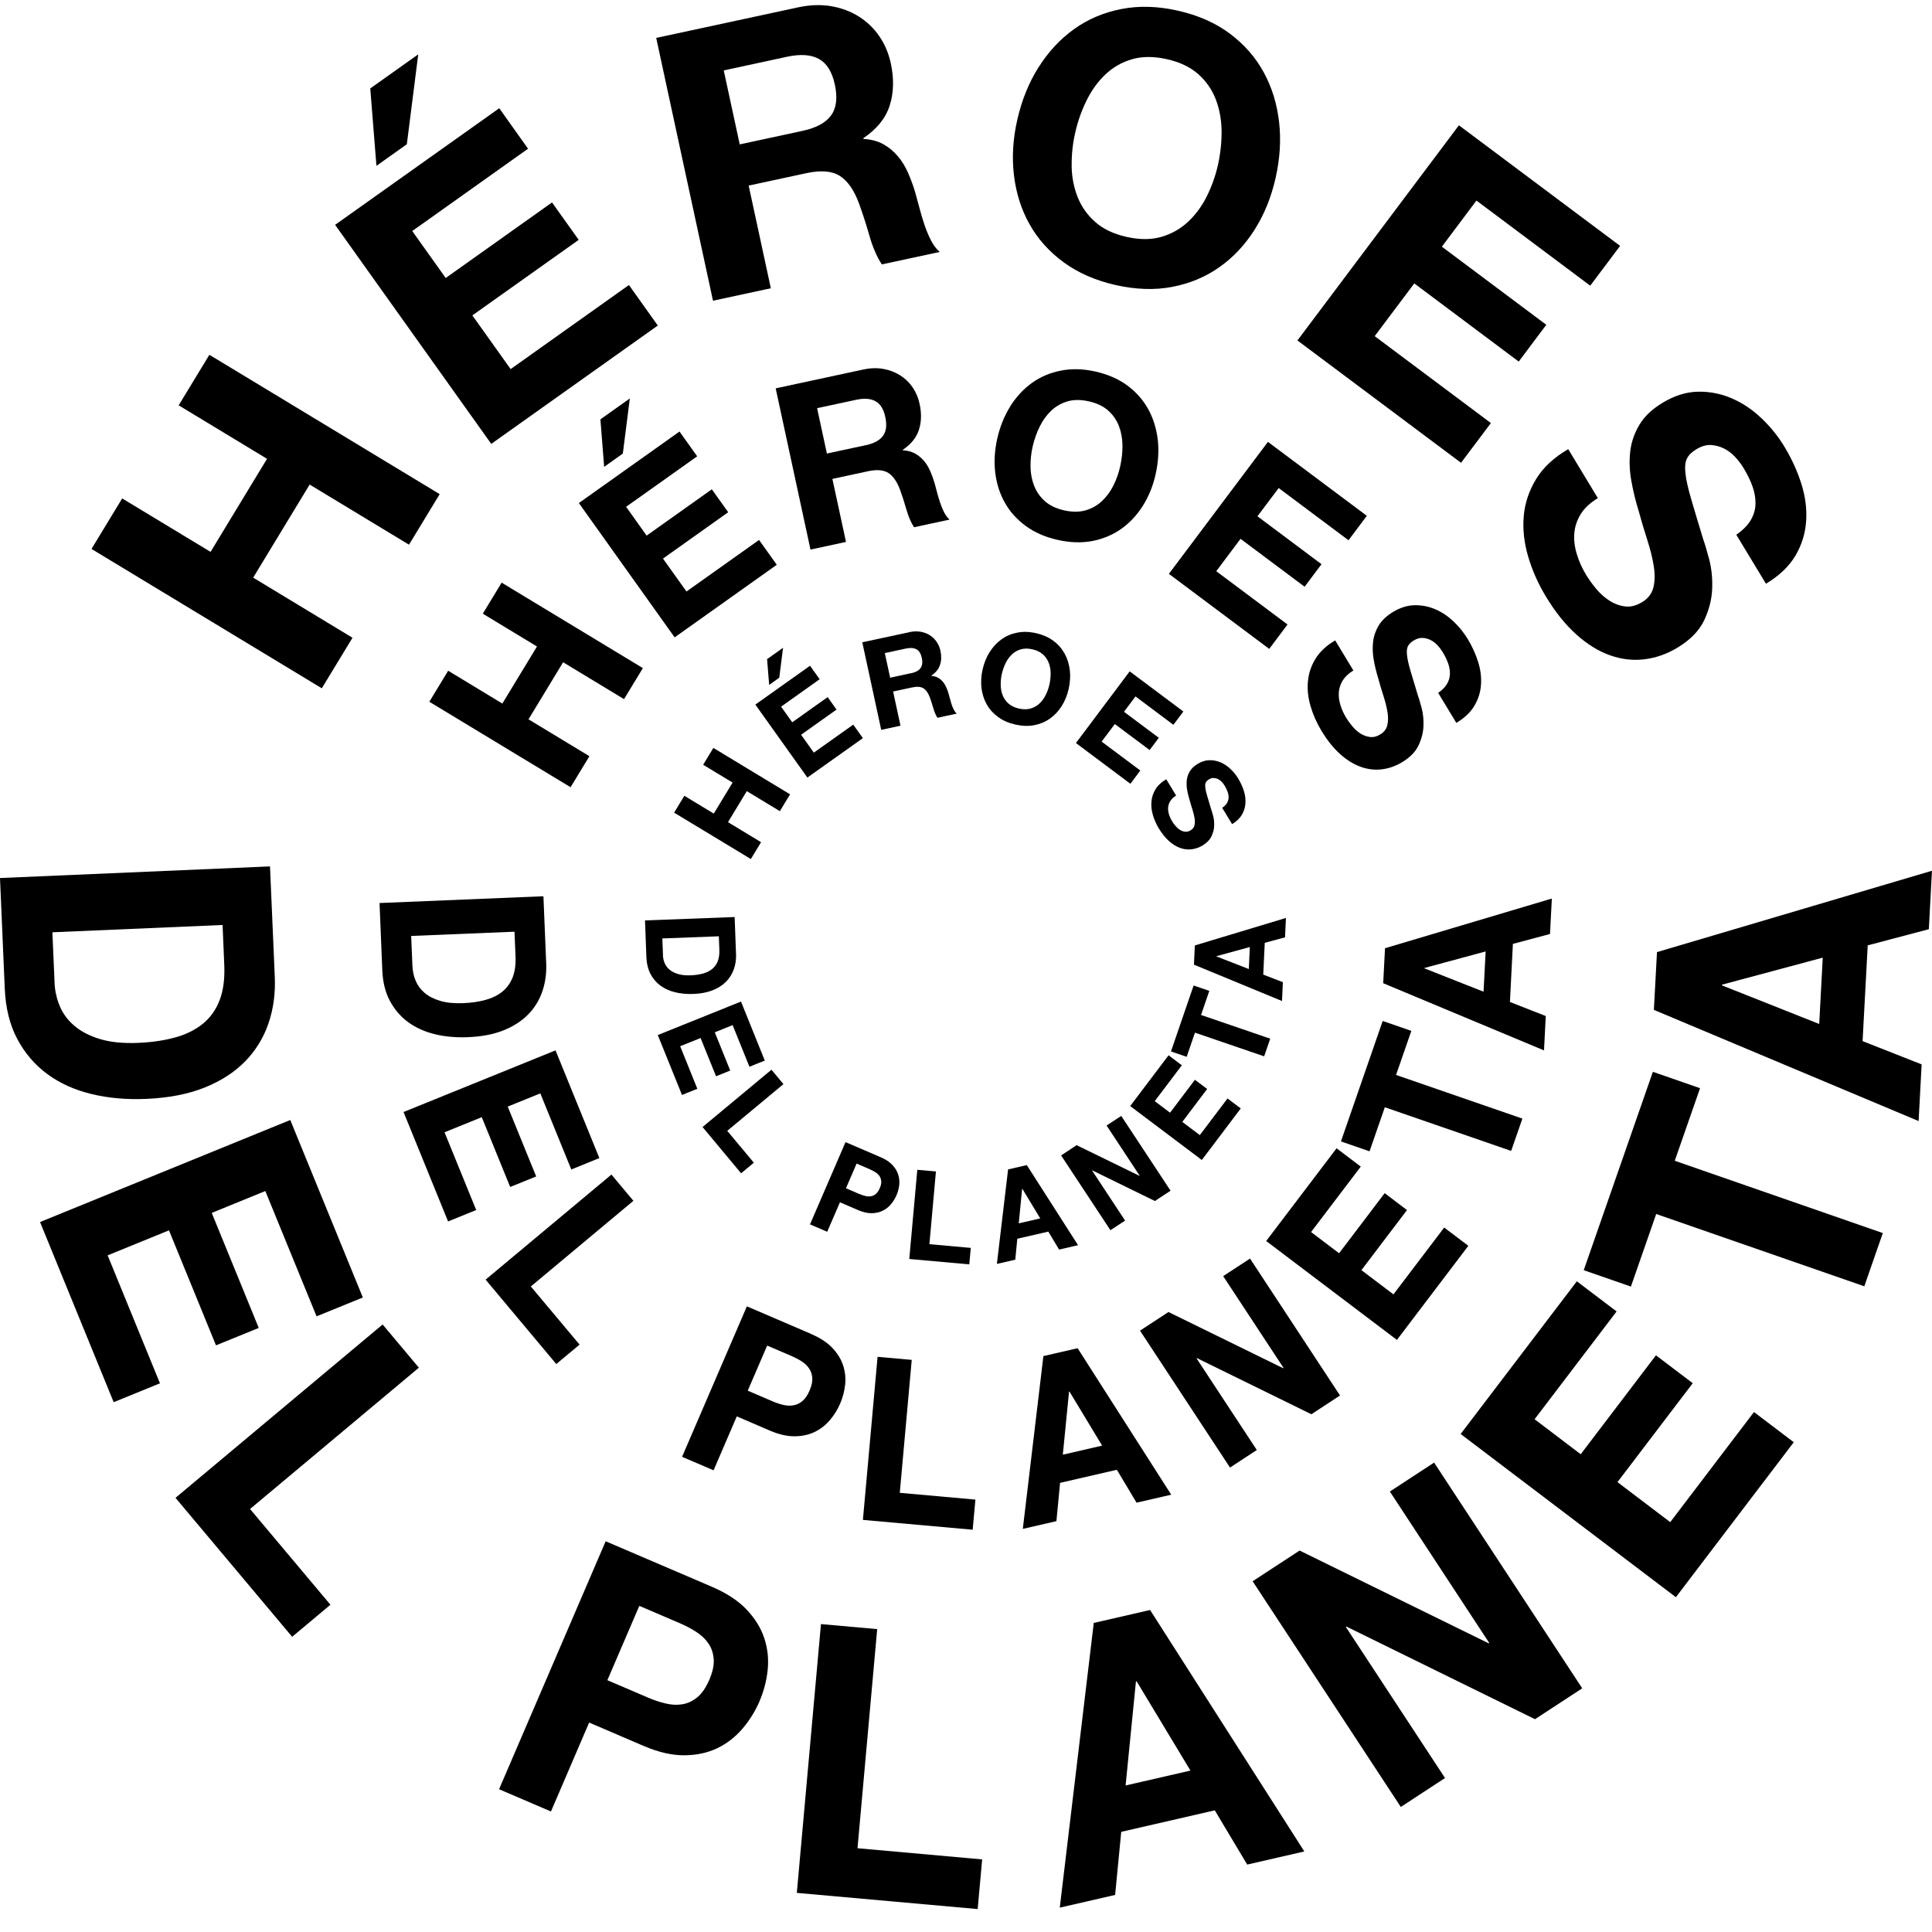
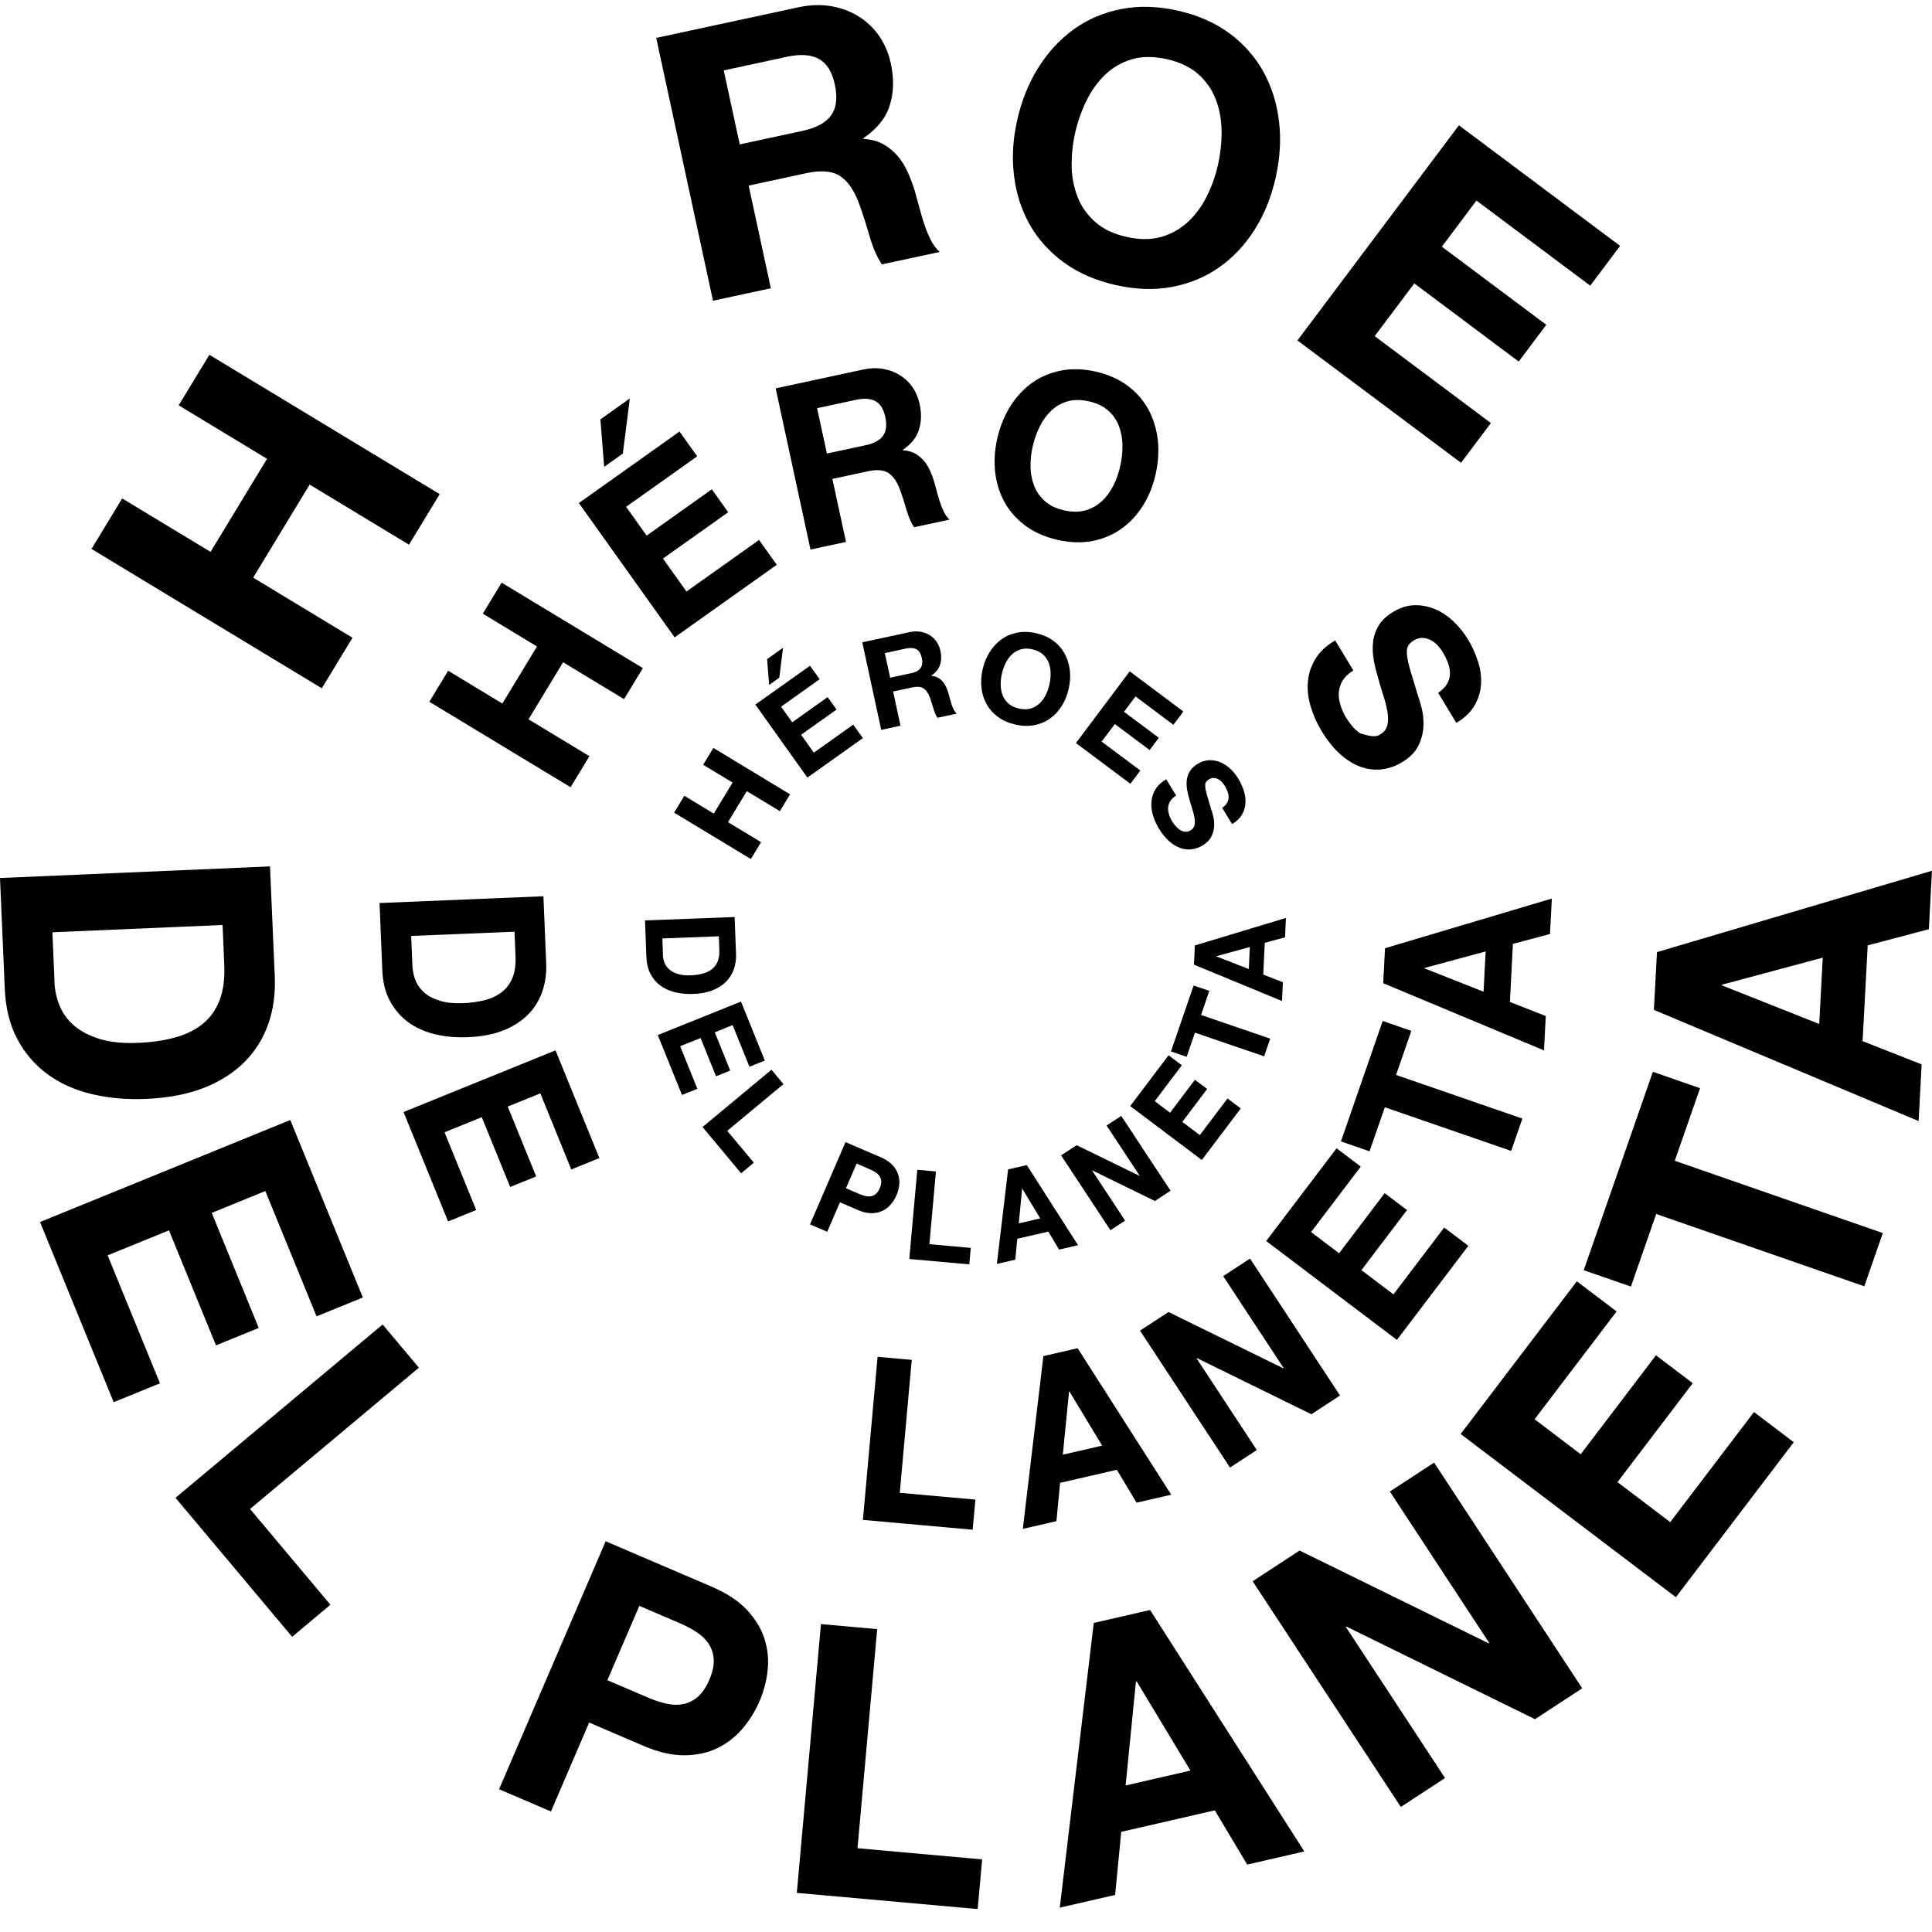
<svg xmlns="http://www.w3.org/2000/svg" width="69" height="69" viewBox="0 0 69 69" fill="none">
  <g clip-path="url(#clip0_11968_343)">
    <path d="M24.441 28.421L25.492 29.057L26.164 27.949L25.113 27.313L25.477 26.711L28.217 28.369L27.852 28.97L26.671 28.255L26 29.363L27.181 30.078L26.816 30.68L24.076 29.023L24.441 28.421Z" fill="black" />
    <path d="M28.929 23.776L29.273 24.258L27.896 25.238L28.294 25.796L29.559 24.897L29.876 25.342L28.611 26.241L29.065 26.88L30.473 25.88L30.817 26.362L28.835 27.77L26.977 25.164L28.929 23.777V23.776ZM27.396 23.54L27.47 24.461L27.831 24.204L27.966 23.135L27.396 23.54Z" fill="black" />
    <path d="M32.484 22.575C32.625 22.545 32.757 22.541 32.878 22.562C33 22.583 33.11 22.625 33.207 22.686C33.304 22.747 33.385 22.825 33.45 22.92C33.515 23.014 33.561 23.122 33.587 23.241C33.627 23.425 33.623 23.592 33.573 23.743C33.525 23.894 33.421 24.023 33.261 24.131V24.14C33.352 24.145 33.43 24.165 33.497 24.203C33.563 24.239 33.621 24.286 33.67 24.345C33.72 24.403 33.76 24.47 33.794 24.545C33.829 24.619 33.856 24.697 33.878 24.775C33.892 24.824 33.908 24.881 33.925 24.948C33.943 25.015 33.962 25.082 33.984 25.151C34.007 25.22 34.032 25.284 34.062 25.342C34.092 25.402 34.128 25.45 34.168 25.487L33.48 25.635C33.421 25.544 33.373 25.43 33.334 25.296C33.295 25.16 33.253 25.031 33.21 24.91C33.151 24.752 33.075 24.643 32.982 24.584C32.89 24.524 32.758 24.513 32.585 24.549L31.897 24.697L32.16 25.918L31.472 26.066L30.796 22.939L32.484 22.577V22.575ZM32.544 24.043C32.703 24.009 32.813 23.949 32.876 23.861C32.939 23.773 32.956 23.652 32.921 23.494C32.888 23.341 32.825 23.24 32.731 23.189C32.637 23.138 32.511 23.129 32.354 23.162L31.601 23.325L31.791 24.204L32.544 24.041V24.043Z" fill="black" />
    <path d="M35.345 23.289C35.46 23.105 35.601 22.954 35.765 22.835C35.93 22.715 36.118 22.636 36.328 22.595C36.539 22.553 36.763 22.56 37.002 22.614C37.245 22.669 37.451 22.76 37.621 22.887C37.792 23.014 37.926 23.168 38.024 23.346C38.121 23.523 38.182 23.72 38.208 23.935C38.233 24.151 38.218 24.374 38.166 24.607C38.115 24.834 38.031 25.039 37.916 25.22C37.801 25.4 37.662 25.548 37.497 25.665C37.333 25.781 37.146 25.859 36.938 25.899C36.73 25.939 36.504 25.932 36.262 25.877C36.023 25.823 35.816 25.732 35.644 25.606C35.472 25.479 35.336 25.33 35.239 25.154C35.14 24.979 35.079 24.785 35.053 24.572C35.028 24.36 35.042 24.14 35.092 23.912C35.145 23.679 35.23 23.47 35.345 23.286V23.289ZM35.739 24.462C35.742 24.594 35.764 24.716 35.809 24.83C35.854 24.945 35.922 25.043 36.017 25.127C36.111 25.211 36.235 25.27 36.391 25.306C36.545 25.34 36.684 25.34 36.805 25.306C36.926 25.27 37.032 25.212 37.122 25.127C37.212 25.043 37.285 24.943 37.345 24.825C37.403 24.709 37.448 24.585 37.478 24.454C37.509 24.316 37.524 24.18 37.523 24.046C37.521 23.912 37.499 23.786 37.454 23.67C37.409 23.555 37.34 23.455 37.246 23.369C37.152 23.286 37.028 23.226 36.872 23.19C36.717 23.154 36.579 23.156 36.458 23.19C36.337 23.226 36.231 23.286 36.141 23.371C36.051 23.456 35.976 23.559 35.916 23.68C35.857 23.801 35.812 23.931 35.78 24.067C35.751 24.198 35.737 24.328 35.74 24.459L35.739 24.462Z" fill="black" />
    <path d="M42.262 25.412L41.907 25.886L40.554 24.873L40.143 25.421L41.386 26.35L41.058 26.787L39.815 25.859L39.344 26.486L40.726 27.519L40.371 27.992L38.426 26.537L40.346 23.977L42.263 25.411L42.262 25.412Z" fill="black" />
    <path d="M41.796 28.608C41.752 28.679 41.727 28.755 41.719 28.833C41.712 28.911 41.722 28.994 41.748 29.079C41.773 29.165 41.811 29.248 41.858 29.327C41.891 29.381 41.93 29.436 41.977 29.491C42.023 29.548 42.075 29.595 42.132 29.633C42.191 29.672 42.252 29.695 42.319 29.703C42.385 29.712 42.454 29.696 42.523 29.654C42.597 29.61 42.642 29.55 42.66 29.475C42.678 29.4 42.678 29.315 42.663 29.22C42.648 29.124 42.621 29.021 42.587 28.911C42.551 28.8 42.517 28.685 42.485 28.569C42.449 28.451 42.419 28.333 42.398 28.213C42.377 28.094 42.373 27.977 42.385 27.865C42.397 27.753 42.434 27.647 42.494 27.546C42.554 27.446 42.647 27.358 42.772 27.282C42.913 27.197 43.053 27.153 43.194 27.15C43.335 27.147 43.468 27.174 43.596 27.229C43.724 27.285 43.842 27.364 43.949 27.467C44.057 27.57 44.148 27.682 44.221 27.804C44.308 27.948 44.376 28.094 44.423 28.245C44.471 28.395 44.489 28.543 44.48 28.69C44.47 28.834 44.428 28.972 44.353 29.099C44.278 29.226 44.162 29.338 44.003 29.433L43.65 28.851C43.73 28.796 43.786 28.739 43.822 28.676C43.858 28.615 43.877 28.549 43.879 28.484C43.879 28.416 43.869 28.348 43.843 28.278C43.818 28.207 43.783 28.134 43.738 28.061C43.709 28.012 43.674 27.967 43.635 27.925C43.596 27.883 43.551 27.849 43.502 27.825C43.453 27.801 43.4 27.788 43.347 27.785C43.293 27.782 43.236 27.798 43.178 27.834C43.124 27.867 43.086 27.903 43.065 27.943C43.044 27.983 43.038 28.043 43.046 28.119C43.053 28.195 43.076 28.297 43.112 28.419C43.148 28.542 43.196 28.703 43.255 28.9C43.276 28.957 43.3 29.039 43.329 29.147C43.357 29.254 43.367 29.369 43.363 29.494C43.359 29.62 43.326 29.744 43.267 29.869C43.208 29.993 43.101 30.102 42.949 30.195C42.823 30.271 42.691 30.316 42.555 30.332C42.418 30.349 42.282 30.332 42.146 30.283C42.01 30.234 41.876 30.151 41.748 30.037C41.619 29.922 41.498 29.769 41.384 29.583C41.293 29.432 41.223 29.273 41.175 29.109C41.126 28.945 41.109 28.785 41.123 28.628C41.136 28.472 41.185 28.325 41.269 28.186C41.353 28.049 41.482 27.93 41.652 27.831L42.005 28.413C41.912 28.469 41.845 28.533 41.8 28.605L41.796 28.608Z" fill="black" />
    <path d="M16.006 23.955L17.941 25.127L19.178 23.089L17.243 21.917L17.916 20.809L22.96 23.861L22.287 24.969L20.111 23.652L18.875 25.69L21.051 27.007L20.378 28.115L15.333 25.063L16.006 23.955Z" fill="black" />
    <path d="M24.266 15.409L24.899 16.297L22.361 18.1L23.094 19.129L25.422 17.475L26.007 18.294L23.678 19.949L24.517 21.125L27.109 19.284L27.742 20.171L24.094 22.763L20.674 17.966L24.268 15.412L24.266 15.409ZM21.443 14.976L21.577 16.673L22.244 16.199L22.494 14.23L21.444 14.976H21.443Z" fill="black" />
    <path d="M30.812 13.2C31.071 13.144 31.312 13.135 31.538 13.174C31.764 13.213 31.965 13.289 32.145 13.403C32.325 13.516 32.474 13.659 32.594 13.834C32.713 14.009 32.797 14.206 32.843 14.425C32.917 14.764 32.908 15.072 32.819 15.35C32.73 15.627 32.538 15.866 32.242 16.065L32.245 16.081C32.411 16.09 32.553 16.129 32.676 16.195C32.797 16.262 32.903 16.349 32.995 16.455C33.086 16.561 33.16 16.685 33.222 16.823C33.283 16.962 33.334 17.103 33.376 17.246C33.401 17.336 33.43 17.443 33.461 17.566C33.492 17.688 33.53 17.812 33.572 17.939C33.614 18.064 33.661 18.182 33.715 18.291C33.771 18.4 33.835 18.488 33.913 18.557L32.645 18.83C32.535 18.663 32.446 18.454 32.374 18.205C32.303 17.955 32.227 17.719 32.145 17.494C32.037 17.203 31.898 17.001 31.728 16.892C31.557 16.783 31.314 16.762 30.996 16.831L29.728 17.104L30.214 19.354L28.946 19.628L27.703 13.87L30.812 13.201V13.2ZM30.923 15.901C31.213 15.838 31.418 15.726 31.535 15.566C31.653 15.406 31.68 15.181 31.617 14.89C31.557 14.611 31.441 14.422 31.267 14.329C31.095 14.233 30.863 14.216 30.572 14.279L29.182 14.578L29.532 16.198L30.922 15.899L30.923 15.901Z" fill="black" />
    <path d="M36.078 14.514C36.291 14.176 36.549 13.897 36.853 13.677C37.157 13.458 37.502 13.312 37.889 13.236C38.277 13.159 38.69 13.171 39.131 13.271C39.577 13.373 39.956 13.54 40.27 13.774C40.584 14.009 40.831 14.291 41.011 14.618C41.19 14.945 41.302 15.309 41.349 15.705C41.394 16.102 41.368 16.514 41.271 16.943C41.177 17.361 41.023 17.737 40.812 18.07C40.601 18.403 40.344 18.677 40.042 18.89C39.739 19.104 39.395 19.247 39.013 19.322C38.628 19.395 38.214 19.381 37.768 19.281C37.327 19.181 36.949 19.015 36.632 18.783C36.315 18.55 36.065 18.272 35.885 17.949C35.704 17.627 35.591 17.27 35.544 16.879C35.498 16.488 35.522 16.083 35.616 15.665C35.713 15.236 35.869 14.853 36.081 14.514H36.078ZM36.804 16.674C36.808 16.915 36.852 17.14 36.934 17.351C37.016 17.561 37.143 17.743 37.318 17.899C37.492 18.054 37.721 18.163 38.006 18.227C38.29 18.291 38.544 18.291 38.769 18.227C38.993 18.163 39.186 18.052 39.352 17.899C39.517 17.745 39.654 17.56 39.762 17.345C39.87 17.13 39.952 16.901 40.006 16.659C40.063 16.407 40.09 16.158 40.088 15.908C40.085 15.659 40.043 15.429 39.961 15.215C39.879 15.002 39.752 14.818 39.578 14.663C39.404 14.508 39.174 14.399 38.89 14.334C38.606 14.27 38.352 14.27 38.127 14.334C37.903 14.4 37.709 14.511 37.544 14.667C37.378 14.824 37.24 15.015 37.131 15.238C37.021 15.462 36.938 15.699 36.88 15.95C36.825 16.192 36.801 16.432 36.805 16.673L36.804 16.674Z" fill="black" />
-     <path d="M48.814 18.423L48.161 19.295L45.667 17.43L44.909 18.439L47.197 20.15L46.593 20.955L44.305 19.244L43.438 20.4L45.983 22.303L45.33 23.175L41.746 20.495L45.283 15.781L48.814 18.421V18.423Z" fill="black" />
-     <path d="M47.955 24.301C47.874 24.434 47.828 24.572 47.816 24.718C47.804 24.863 47.822 25.015 47.87 25.172C47.917 25.33 47.985 25.481 48.073 25.627C48.133 25.726 48.205 25.827 48.29 25.93C48.375 26.033 48.471 26.12 48.577 26.19C48.683 26.26 48.798 26.304 48.921 26.32C49.044 26.337 49.168 26.307 49.295 26.229C49.431 26.147 49.516 26.036 49.548 25.898C49.579 25.759 49.582 25.602 49.552 25.427C49.524 25.252 49.476 25.061 49.41 24.857C49.344 24.652 49.281 24.443 49.223 24.228C49.156 24.012 49.103 23.794 49.063 23.573C49.023 23.352 49.015 23.14 49.038 22.932C49.06 22.724 49.127 22.529 49.236 22.344C49.347 22.159 49.518 21.996 49.748 21.857C50.007 21.7 50.266 21.62 50.524 21.615C50.781 21.611 51.028 21.66 51.264 21.761C51.501 21.863 51.716 22.009 51.915 22.197C52.112 22.387 52.28 22.593 52.418 22.82C52.578 23.084 52.7 23.355 52.788 23.632C52.877 23.91 52.911 24.183 52.893 24.451C52.875 24.718 52.797 24.97 52.658 25.203C52.521 25.438 52.305 25.642 52.012 25.818L51.363 24.745C51.508 24.645 51.614 24.537 51.68 24.424C51.746 24.31 51.781 24.191 51.783 24.068C51.786 23.944 51.764 23.819 51.718 23.689C51.671 23.559 51.607 23.426 51.525 23.29C51.471 23.201 51.407 23.117 51.335 23.04C51.261 22.962 51.179 22.901 51.088 22.856C50.997 22.811 50.901 22.787 50.802 22.783C50.704 22.778 50.599 22.808 50.491 22.874C50.393 22.933 50.324 23.001 50.285 23.075C50.246 23.15 50.234 23.258 50.251 23.399C50.266 23.541 50.306 23.725 50.373 23.952C50.439 24.179 50.529 24.473 50.639 24.837C50.677 24.943 50.722 25.094 50.774 25.291C50.825 25.488 50.847 25.702 50.838 25.932C50.829 26.162 50.771 26.392 50.662 26.622C50.553 26.852 50.357 27.052 50.074 27.222C49.844 27.361 49.601 27.446 49.349 27.476C49.096 27.506 48.845 27.476 48.595 27.386C48.344 27.297 48.1 27.144 47.862 26.932C47.624 26.719 47.401 26.441 47.194 26.098C47.026 25.82 46.897 25.53 46.808 25.227C46.718 24.924 46.685 24.63 46.711 24.342C46.736 24.053 46.826 23.782 46.981 23.528C47.137 23.274 47.371 23.055 47.686 22.872L48.335 23.946C48.166 24.049 48.04 24.165 47.959 24.298L47.955 24.301Z" fill="black" />
+     <path d="M47.955 24.301C47.874 24.434 47.828 24.572 47.816 24.718C47.804 24.863 47.822 25.015 47.87 25.172C47.917 25.33 47.985 25.481 48.073 25.627C48.133 25.726 48.205 25.827 48.29 25.93C48.375 26.033 48.471 26.12 48.577 26.19C49.044 26.337 49.168 26.307 49.295 26.229C49.431 26.147 49.516 26.036 49.548 25.898C49.579 25.759 49.582 25.602 49.552 25.427C49.524 25.252 49.476 25.061 49.41 24.857C49.344 24.652 49.281 24.443 49.223 24.228C49.156 24.012 49.103 23.794 49.063 23.573C49.023 23.352 49.015 23.14 49.038 22.932C49.06 22.724 49.127 22.529 49.236 22.344C49.347 22.159 49.518 21.996 49.748 21.857C50.007 21.7 50.266 21.62 50.524 21.615C50.781 21.611 51.028 21.66 51.264 21.761C51.501 21.863 51.716 22.009 51.915 22.197C52.112 22.387 52.28 22.593 52.418 22.82C52.578 23.084 52.7 23.355 52.788 23.632C52.877 23.91 52.911 24.183 52.893 24.451C52.875 24.718 52.797 24.97 52.658 25.203C52.521 25.438 52.305 25.642 52.012 25.818L51.363 24.745C51.508 24.645 51.614 24.537 51.68 24.424C51.746 24.31 51.781 24.191 51.783 24.068C51.786 23.944 51.764 23.819 51.718 23.689C51.671 23.559 51.607 23.426 51.525 23.29C51.471 23.201 51.407 23.117 51.335 23.04C51.261 22.962 51.179 22.901 51.088 22.856C50.997 22.811 50.901 22.787 50.802 22.783C50.704 22.778 50.599 22.808 50.491 22.874C50.393 22.933 50.324 23.001 50.285 23.075C50.246 23.15 50.234 23.258 50.251 23.399C50.266 23.541 50.306 23.725 50.373 23.952C50.439 24.179 50.529 24.473 50.639 24.837C50.677 24.943 50.722 25.094 50.774 25.291C50.825 25.488 50.847 25.702 50.838 25.932C50.829 26.162 50.771 26.392 50.662 26.622C50.553 26.852 50.357 27.052 50.074 27.222C49.844 27.361 49.601 27.446 49.349 27.476C49.096 27.506 48.845 27.476 48.595 27.386C48.344 27.297 48.1 27.144 47.862 26.932C47.624 26.719 47.401 26.441 47.194 26.098C47.026 25.82 46.897 25.53 46.808 25.227C46.718 24.924 46.685 24.63 46.711 24.342C46.736 24.053 46.826 23.782 46.981 23.528C47.137 23.274 47.371 23.055 47.686 22.872L48.335 23.946C48.166 24.049 48.04 24.165 47.959 24.298L47.955 24.301Z" fill="black" />
    <path d="M4.362 17.8L7.52 19.71L9.537 16.386L6.381 14.476L7.478 12.671L15.703 17.648L14.607 19.453L11.059 17.306L9.042 20.63L12.589 22.777L11.493 24.582L3.268 19.605L4.364 17.8H4.362Z" fill="black" />
-     <path d="M17.829 3.864L18.859 5.311L14.723 8.251L15.918 9.928L19.715 7.23L20.668 8.566L16.87 11.264L18.237 13.182L22.462 10.179L23.493 11.626L17.545 15.853L11.968 8.03L17.829 3.866V3.864ZM13.224 3.158L13.444 5.923L14.53 5.151L14.937 1.941L13.224 3.158Z" fill="black" />
    <path d="M28.503 0.263C28.924 0.172 29.318 0.158 29.686 0.221C30.053 0.284 30.383 0.408 30.676 0.593C30.969 0.778 31.211 1.012 31.405 1.296C31.6 1.58 31.736 1.901 31.814 2.261C31.933 2.813 31.92 3.316 31.775 3.769C31.63 4.223 31.316 4.611 30.834 4.935L30.84 4.962C31.109 4.977 31.344 5.039 31.542 5.148C31.739 5.257 31.913 5.399 32.06 5.573C32.209 5.747 32.333 5.947 32.431 6.174C32.53 6.401 32.615 6.63 32.684 6.863C32.725 7.01 32.772 7.184 32.825 7.382C32.877 7.582 32.937 7.784 33.004 7.99C33.072 8.196 33.149 8.387 33.239 8.565C33.327 8.743 33.435 8.887 33.561 8.998L31.494 9.443C31.316 9.17 31.168 8.829 31.052 8.423C30.937 8.017 30.812 7.632 30.679 7.266C30.502 6.789 30.275 6.462 29.998 6.285C29.72 6.106 29.322 6.073 28.805 6.183L26.738 6.628L27.53 10.295L25.464 10.74L23.436 1.354L28.503 0.263ZM28.682 4.668C29.156 4.566 29.49 4.384 29.681 4.123C29.872 3.861 29.917 3.494 29.816 3.021C29.717 2.565 29.527 2.259 29.246 2.105C28.965 1.95 28.586 1.925 28.112 2.026L25.848 2.515L26.419 5.157L28.683 4.669L28.682 4.668Z" fill="black" />
    <path d="M37.09 2.406C37.436 1.855 37.858 1.401 38.353 1.044C38.848 0.687 39.412 0.447 40.043 0.323C40.674 0.199 41.349 0.218 42.066 0.381C42.793 0.545 43.412 0.818 43.924 1.202C44.435 1.584 44.838 2.043 45.131 2.579C45.424 3.115 45.606 3.705 45.681 4.351C45.756 4.998 45.713 5.671 45.554 6.37C45.398 7.052 45.15 7.664 44.805 8.207C44.461 8.749 44.042 9.195 43.548 9.543C43.055 9.891 42.496 10.125 41.869 10.245C41.242 10.366 40.566 10.343 39.839 10.179C39.121 10.016 38.504 9.746 37.986 9.367C37.469 8.987 37.064 8.535 36.769 8.008C36.474 7.482 36.289 6.9 36.213 6.261C36.136 5.623 36.175 4.963 36.331 4.281C36.489 3.582 36.742 2.957 37.089 2.404L37.09 2.406ZM38.272 5.928C38.279 6.321 38.35 6.688 38.484 7.031C38.619 7.375 38.827 7.672 39.111 7.924C39.394 8.177 39.768 8.356 40.233 8.46C40.696 8.565 41.111 8.565 41.476 8.46C41.84 8.354 42.158 8.175 42.427 7.924C42.696 7.673 42.919 7.372 43.095 7.021C43.272 6.67 43.405 6.298 43.495 5.904C43.587 5.493 43.632 5.084 43.628 4.68C43.623 4.274 43.554 3.897 43.421 3.551C43.288 3.203 43.08 2.904 42.798 2.65C42.514 2.398 42.141 2.219 41.676 2.114C41.212 2.01 40.797 2.01 40.433 2.114C40.068 2.22 39.751 2.401 39.48 2.658C39.21 2.913 38.985 3.224 38.806 3.588C38.627 3.952 38.49 4.339 38.398 4.75C38.308 5.144 38.268 5.537 38.275 5.929L38.272 5.928Z" fill="black" />
    <path d="M57.86 8.783L56.794 10.203L52.73 7.163L51.495 8.81L55.225 11.6L54.24 12.913L50.51 10.122L49.096 12.005L53.246 15.109L52.18 16.529L46.337 12.159L52.104 4.475L57.86 8.781V8.783Z" fill="black" />
-     <path d="M56.453 18.363C56.322 18.578 56.245 18.805 56.226 19.042C56.206 19.28 56.235 19.526 56.313 19.783C56.389 20.04 56.5 20.288 56.645 20.527C56.742 20.688 56.86 20.852 56.999 21.021C57.137 21.188 57.294 21.33 57.469 21.445C57.644 21.56 57.831 21.63 58.03 21.657C58.228 21.684 58.432 21.634 58.64 21.509C58.863 21.375 59 21.194 59.053 20.968C59.105 20.743 59.108 20.488 59.06 20.201C59.014 19.916 58.936 19.605 58.828 19.272C58.721 18.939 58.619 18.597 58.523 18.247C58.414 17.893 58.327 17.537 58.263 17.179C58.197 16.82 58.184 16.473 58.221 16.135C58.258 15.798 58.368 15.478 58.546 15.177C58.725 14.875 59.003 14.611 59.38 14.384C59.803 14.128 60.225 13.997 60.645 13.989C61.066 13.982 61.468 14.061 61.852 14.228C62.237 14.394 62.59 14.632 62.913 14.941C63.236 15.248 63.508 15.587 63.731 15.956C63.991 16.386 64.191 16.826 64.335 17.28C64.478 17.734 64.534 18.179 64.505 18.615C64.475 19.051 64.348 19.462 64.123 19.844C63.897 20.226 63.547 20.561 63.07 20.848L62.011 19.098C62.247 18.933 62.419 18.759 62.528 18.573C62.636 18.388 62.693 18.194 62.696 17.993C62.7 17.791 62.664 17.585 62.59 17.373C62.515 17.163 62.409 16.945 62.274 16.722C62.186 16.576 62.083 16.44 61.963 16.313C61.843 16.186 61.71 16.086 61.561 16.013C61.411 15.94 61.257 15.901 61.096 15.893C60.934 15.886 60.765 15.937 60.587 16.043C60.425 16.14 60.313 16.249 60.251 16.371C60.188 16.492 60.168 16.67 60.194 16.901C60.218 17.133 60.285 17.433 60.393 17.803C60.5 18.172 60.645 18.654 60.825 19.247C60.888 19.419 60.959 19.665 61.045 19.986C61.128 20.307 61.163 20.655 61.149 21.031C61.134 21.406 61.039 21.781 60.862 22.156C60.684 22.53 60.366 22.856 59.904 23.134C59.527 23.361 59.133 23.498 58.722 23.547C58.311 23.596 57.901 23.547 57.493 23.401C57.084 23.255 56.685 23.008 56.298 22.66C55.909 22.312 55.545 21.86 55.207 21.299C54.934 20.846 54.723 20.373 54.578 19.88C54.433 19.387 54.379 18.905 54.419 18.436C54.46 17.966 54.608 17.524 54.861 17.11C55.113 16.695 55.496 16.34 56.008 16.041L57.066 17.791C56.79 17.958 56.585 18.149 56.453 18.364V18.363Z" fill="black" />
    <path d="M26.288 34.062C26.295 34.258 26.27 34.441 26.21 34.611C26.15 34.783 26.057 34.933 25.93 35.061C25.803 35.189 25.643 35.292 25.447 35.369C25.253 35.445 25.022 35.489 24.756 35.498C24.523 35.507 24.307 35.486 24.107 35.437C23.908 35.388 23.735 35.309 23.587 35.2C23.438 35.091 23.32 34.952 23.232 34.783C23.144 34.614 23.095 34.414 23.085 34.181L23.036 32.872L26.237 32.751L26.286 34.061L26.288 34.062ZM23.676 34.113C23.679 34.21 23.7 34.303 23.736 34.392C23.772 34.482 23.83 34.561 23.91 34.628C23.989 34.697 24.09 34.749 24.215 34.786C24.339 34.824 24.488 34.84 24.665 34.833C24.826 34.827 24.971 34.806 25.1 34.771C25.229 34.737 25.338 34.683 25.429 34.611C25.519 34.54 25.586 34.447 25.633 34.334C25.677 34.22 25.697 34.081 25.691 33.916L25.673 33.439L23.655 33.516L23.678 34.111L23.676 34.113Z" fill="black" />
    <path d="M27.315 37.877L26.766 38.098L26.165 36.611L25.528 36.868L26.079 38.234L25.573 38.438L25.021 37.072L24.292 37.365L24.905 38.885L24.357 39.106L23.492 36.966L26.464 35.77L27.315 37.879V37.877Z" fill="black" />
    <path d="M27.98 38.719L25.973 40.387L26.923 41.525L26.468 41.903L25.091 40.251L27.552 38.204L27.98 38.718V38.719Z" fill="black" />
    <path d="M31.458 41.332C31.633 41.407 31.77 41.498 31.869 41.604C31.969 41.71 32.038 41.824 32.077 41.944C32.116 42.065 32.129 42.189 32.116 42.318C32.102 42.445 32.069 42.57 32.017 42.69C31.966 42.807 31.899 42.916 31.814 43.015C31.73 43.114 31.63 43.19 31.515 43.245C31.399 43.3 31.269 43.327 31.124 43.329C30.979 43.329 30.818 43.291 30.644 43.217L29.998 42.939L29.543 43.992L28.929 43.727L30.197 40.79L31.458 41.332ZM30.692 42.642C30.762 42.672 30.833 42.696 30.903 42.713C30.973 42.731 31.039 42.734 31.102 42.724C31.165 42.713 31.224 42.687 31.278 42.642C31.334 42.597 31.38 42.528 31.42 42.434C31.461 42.342 31.479 42.26 31.473 42.189C31.467 42.119 31.447 42.056 31.411 42.004C31.375 41.952 31.328 41.906 31.266 41.867C31.205 41.828 31.141 41.794 31.07 41.762L30.593 41.556L30.213 42.437L30.691 42.643L30.692 42.642Z" fill="black" />
    <path d="M33.426 41.838L33.193 44.435L34.671 44.568L34.617 45.156L32.474 44.964L32.761 41.779L33.428 41.838H33.426Z" fill="black" />
    <path d="M36.671 41.61L38.502 44.471L37.825 44.628L37.44 43.986L36.332 44.241L36.26 44.989L35.603 45.14L36.003 41.765L36.671 41.611V41.61ZM37.151 43.514L36.513 42.457H36.505L36.384 43.691L37.153 43.514H37.151Z" fill="black" />
    <path d="M38.451 40.899L40.695 41.994L40.702 41.989L39.521 40.197L40.044 39.854L41.806 42.525L41.247 42.893L39.011 41.8L39.003 41.804L40.182 43.593L39.658 43.936L37.897 41.265L38.451 40.899Z" fill="black" />
    <path d="M41.736 37.69L42.208 38.046L41.241 39.327L41.788 39.739L42.676 38.564L43.113 38.892L42.225 40.068L42.851 40.539L43.84 39.231L44.313 39.587L42.922 41.428L40.364 39.502L41.736 37.687V37.69Z" fill="black" />
    <path d="M42.381 37.743L41.82 37.552L42.629 35.197L43.19 35.388L42.894 36.249L45.365 37.095L45.148 37.726L42.677 36.881L42.381 37.743Z" fill="black" />
    <path d="M42.672 33.766L45.926 32.784L45.894 33.477L45.17 33.672L45.116 34.807L45.817 35.079L45.786 35.751L42.641 34.452L42.673 33.768L42.672 33.766ZM44.637 33.822L43.445 34.149V34.158L44.6 34.608L44.637 33.822Z" fill="black" />
    <path d="M19.507 34.404C19.522 34.762 19.476 35.097 19.368 35.41C19.26 35.724 19.091 35.999 18.86 36.233C18.628 36.469 18.335 36.657 17.98 36.799C17.624 36.941 17.204 37.022 16.718 37.042C16.292 37.06 15.895 37.025 15.53 36.936C15.165 36.847 14.847 36.703 14.576 36.505C14.306 36.306 14.089 36.052 13.924 35.745C13.76 35.437 13.67 35.071 13.653 34.646L13.555 32.251L19.408 32.009L19.507 34.404ZM14.732 34.516C14.739 34.692 14.777 34.862 14.844 35.025C14.911 35.188 15.017 35.333 15.161 35.457C15.306 35.581 15.492 35.676 15.719 35.745C15.946 35.813 16.221 35.84 16.543 35.827C16.837 35.815 17.104 35.776 17.338 35.712C17.573 35.648 17.774 35.549 17.938 35.418C18.103 35.286 18.225 35.116 18.308 34.909C18.39 34.7 18.424 34.446 18.411 34.146L18.375 33.275L14.685 33.427L14.73 34.516H14.732Z" fill="black" />
    <path d="M21.407 41.359L20.403 41.767L19.297 39.049L18.133 39.521L19.149 42.016L18.221 42.392L17.206 39.899L15.876 40.439L17.007 43.215L16.003 43.623L14.412 39.715L19.84 37.513L21.407 41.362V41.359Z" fill="black" />
-     <path d="M22.621 42.887L18.958 45.945L20.699 48.022L19.867 48.716L17.343 45.701L21.837 41.949L22.622 42.887H22.621Z" fill="black" />
-     <path d="M28.977 47.647C29.297 47.784 29.549 47.95 29.731 48.144C29.913 48.338 30.041 48.546 30.112 48.767C30.184 48.988 30.208 49.215 30.184 49.447C30.16 49.681 30.1 49.907 30.006 50.128C29.913 50.345 29.789 50.542 29.635 50.723C29.481 50.903 29.299 51.044 29.089 51.144C28.88 51.244 28.641 51.295 28.375 51.296C28.108 51.296 27.815 51.23 27.495 51.093L26.314 50.585L25.485 52.511L24.36 52.029L26.674 46.655L28.98 47.645L28.977 47.647ZM27.58 50.043C27.709 50.099 27.838 50.142 27.966 50.173C28.093 50.205 28.216 50.211 28.331 50.191C28.446 50.172 28.554 50.123 28.654 50.04C28.754 49.958 28.841 49.833 28.914 49.661C28.988 49.489 29.019 49.34 29.01 49.212C29.001 49.083 28.962 48.97 28.896 48.873C28.831 48.776 28.742 48.692 28.632 48.62C28.521 48.549 28.401 48.486 28.273 48.431L27.399 48.056L26.705 49.667L27.579 50.042L27.58 50.043Z" fill="black" />
    <path d="M32.562 48.567L32.135 53.315L34.836 53.557L34.738 54.633L30.818 54.282L31.342 48.458L32.561 48.567H32.562Z" fill="black" />
    <path d="M38.486 48.15L41.83 53.382L40.591 53.667L39.888 52.492L37.86 52.959L37.729 54.327L36.529 54.603L37.264 48.432L38.487 48.15H38.486ZM39.362 51.63L38.195 49.697L38.18 49.7L37.958 51.953L39.363 51.629L39.362 51.63Z" fill="black" />
    <path d="M41.73 46.857L45.828 48.865L45.842 48.856L43.685 45.576L44.644 44.949L47.858 49.839L46.835 50.509L42.747 48.504L42.734 48.513L44.886 51.786L43.929 52.413L40.715 47.523L41.732 46.857H41.73Z" fill="black" />
    <path d="M47.736 41.011L48.599 41.664L46.824 44.002L47.825 44.759L49.453 42.613L50.25 43.217L48.622 45.362L49.766 46.228L51.578 43.841L52.441 44.493L49.89 47.854L45.221 44.322L47.735 41.01L47.736 41.011Z" fill="black" />
    <path d="M48.914 41.119L47.891 40.765L49.382 36.463L50.405 36.817L49.859 38.391L54.371 39.95L53.97 41.104L49.458 39.545L48.912 41.119H48.914Z" fill="black" />
    <path d="M49.466 33.865L55.423 32.091L55.357 33.357L54.032 33.71L53.926 35.785L55.206 36.287L55.143 37.514L49.4 35.115L49.465 33.863L49.466 33.865ZM53.059 33.98L50.875 34.57V34.585L52.984 35.418L53.059 33.98Z" fill="black" />
    <path d="M9.814 34.891C9.839 35.481 9.765 36.033 9.588 36.55C9.412 37.066 9.133 37.519 8.754 37.907C8.374 38.295 7.891 38.607 7.306 38.842C6.721 39.076 6.027 39.211 5.226 39.246C4.523 39.276 3.871 39.219 3.269 39.073C2.668 38.928 2.143 38.692 1.696 38.364C1.249 38.035 0.89 37.62 0.621 37.114C0.35 36.608 0.2 36.005 0.17 35.304L0 31.358L9.643 30.943L9.814 34.888V34.891ZM1.947 35.089C1.959 35.379 2.022 35.66 2.133 35.928C2.243 36.197 2.418 36.433 2.658 36.638C2.897 36.841 3.204 36.999 3.577 37.111C3.951 37.223 4.404 37.268 4.937 37.245C5.423 37.225 5.86 37.16 6.249 37.054C6.637 36.948 6.965 36.786 7.236 36.569C7.506 36.353 7.708 36.072 7.841 35.728C7.974 35.385 8.031 34.965 8.01 34.47L7.949 33.035L1.871 33.296L1.949 35.089H1.947Z" fill="black" />
    <path d="M12.959 46.339L11.306 47.012L9.476 42.537L7.562 43.318L9.241 47.426L7.714 48.048L6.035 43.941L3.844 44.834L5.713 49.404L4.06 50.078L1.43 43.644L10.367 40L12.959 46.34V46.339Z" fill="black" />
    <path d="M14.96 48.846L8.93 53.893L11.801 57.312L10.434 58.457L6.268 53.494L13.665 47.303L14.96 48.846Z" fill="black" />
    <path d="M25.429 56.673C25.956 56.898 26.37 57.172 26.671 57.491C26.971 57.811 27.181 58.153 27.299 58.517C27.417 58.881 27.457 59.256 27.417 59.64C27.378 60.025 27.279 60.398 27.124 60.763C26.971 61.118 26.768 61.445 26.514 61.742C26.259 62.039 25.96 62.271 25.615 62.437C25.269 62.602 24.876 62.686 24.438 62.689C23.998 62.692 23.515 62.58 22.988 62.355L21.041 61.52L19.677 64.696L17.824 63.901L21.631 55.045L25.431 56.673H25.429ZM23.131 60.624C23.343 60.715 23.554 60.787 23.766 60.837C23.977 60.888 24.177 60.899 24.369 60.867C24.559 60.836 24.737 60.754 24.903 60.618C25.067 60.483 25.211 60.275 25.332 59.994C25.453 59.713 25.506 59.465 25.489 59.253C25.473 59.041 25.411 58.855 25.302 58.696C25.193 58.536 25.048 58.399 24.865 58.281C24.683 58.163 24.485 58.06 24.273 57.969L22.833 57.352L21.692 60.007L23.132 60.624H23.131Z" fill="black" />
    <path d="M31.328 58.184L30.625 66.008L35.077 66.407L34.917 68.181L28.458 67.603L29.32 58.003L31.328 58.183V58.184Z" fill="black" />
    <path d="M41.075 57.5L46.583 66.123L44.543 66.592L43.385 64.655L40.044 65.423L39.826 67.676L37.849 68.13L39.063 57.962L41.078 57.499L41.075 57.5ZM42.516 63.235L40.594 60.047L40.569 60.053L40.2 63.767L42.515 63.235H42.516Z" fill="black" />
    <path d="M46.415 55.377L53.166 58.69L53.187 58.677L49.638 53.269L51.218 52.235L56.508 60.297L54.821 61.4L48.087 58.092L48.066 58.105L51.608 63.501L50.029 64.534L44.737 56.473L46.414 55.377H46.415Z" fill="black" />
    <path d="M56.315 45.76L57.736 46.837L54.807 50.687L56.454 51.937L59.141 48.404L60.455 49.4L57.767 52.933L59.651 54.362L62.642 50.43L64.063 51.508L59.853 57.043L52.166 51.214L56.315 45.761V45.76Z" fill="black" />
    <path d="M58.247 45.949L56.562 45.364L59.031 38.279L60.716 38.864L59.813 41.456L67.244 44.038L66.582 45.939L59.15 43.357L58.247 45.949Z" fill="black" />
    <path d="M59.178 34.004L68.999 31.098L68.887 33.186L66.704 33.763L66.521 37.183L68.63 38.014L68.522 40.038L59.067 36.067L59.178 34.005V34.004ZM65.098 34.202L61.499 35.167V35.192L64.972 36.571L65.098 34.202Z" fill="black" />
  </g>
  <defs>
    <clipPath id="clip0_11968_343">
      <rect width="69" height="68" fill="white" transform="translate(0 0.182)" />
    </clipPath>
  </defs>
</svg>